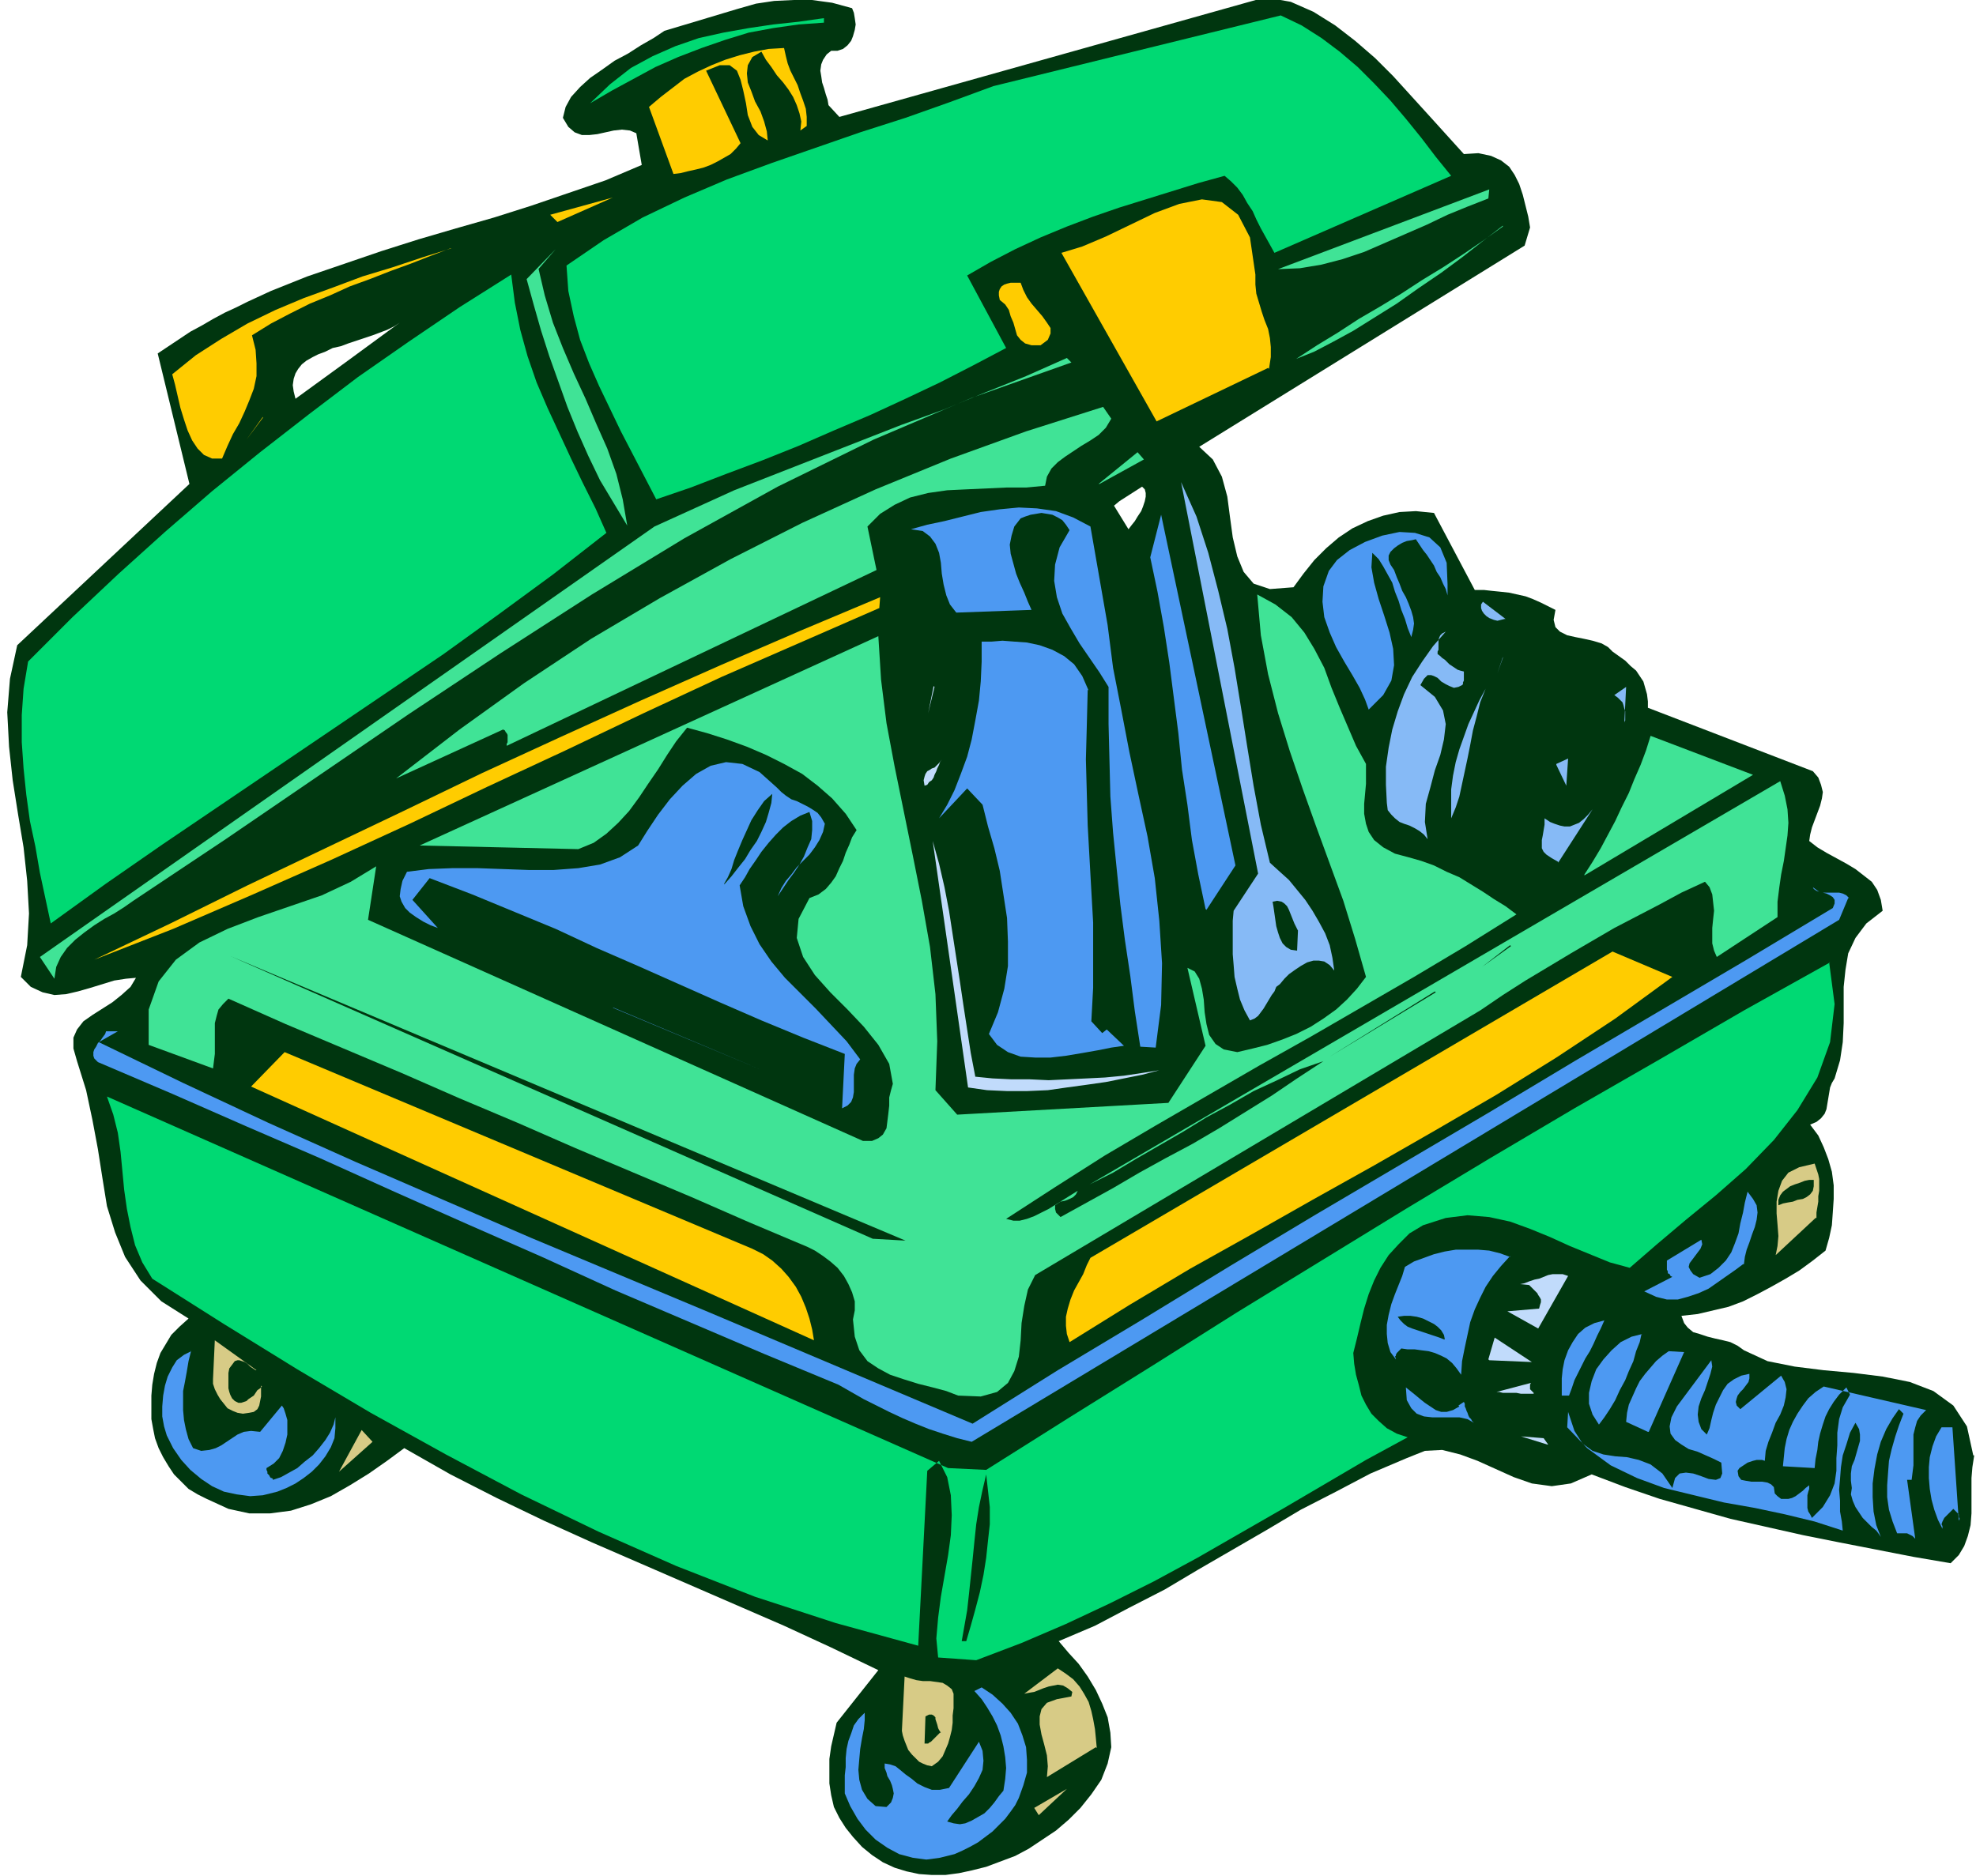
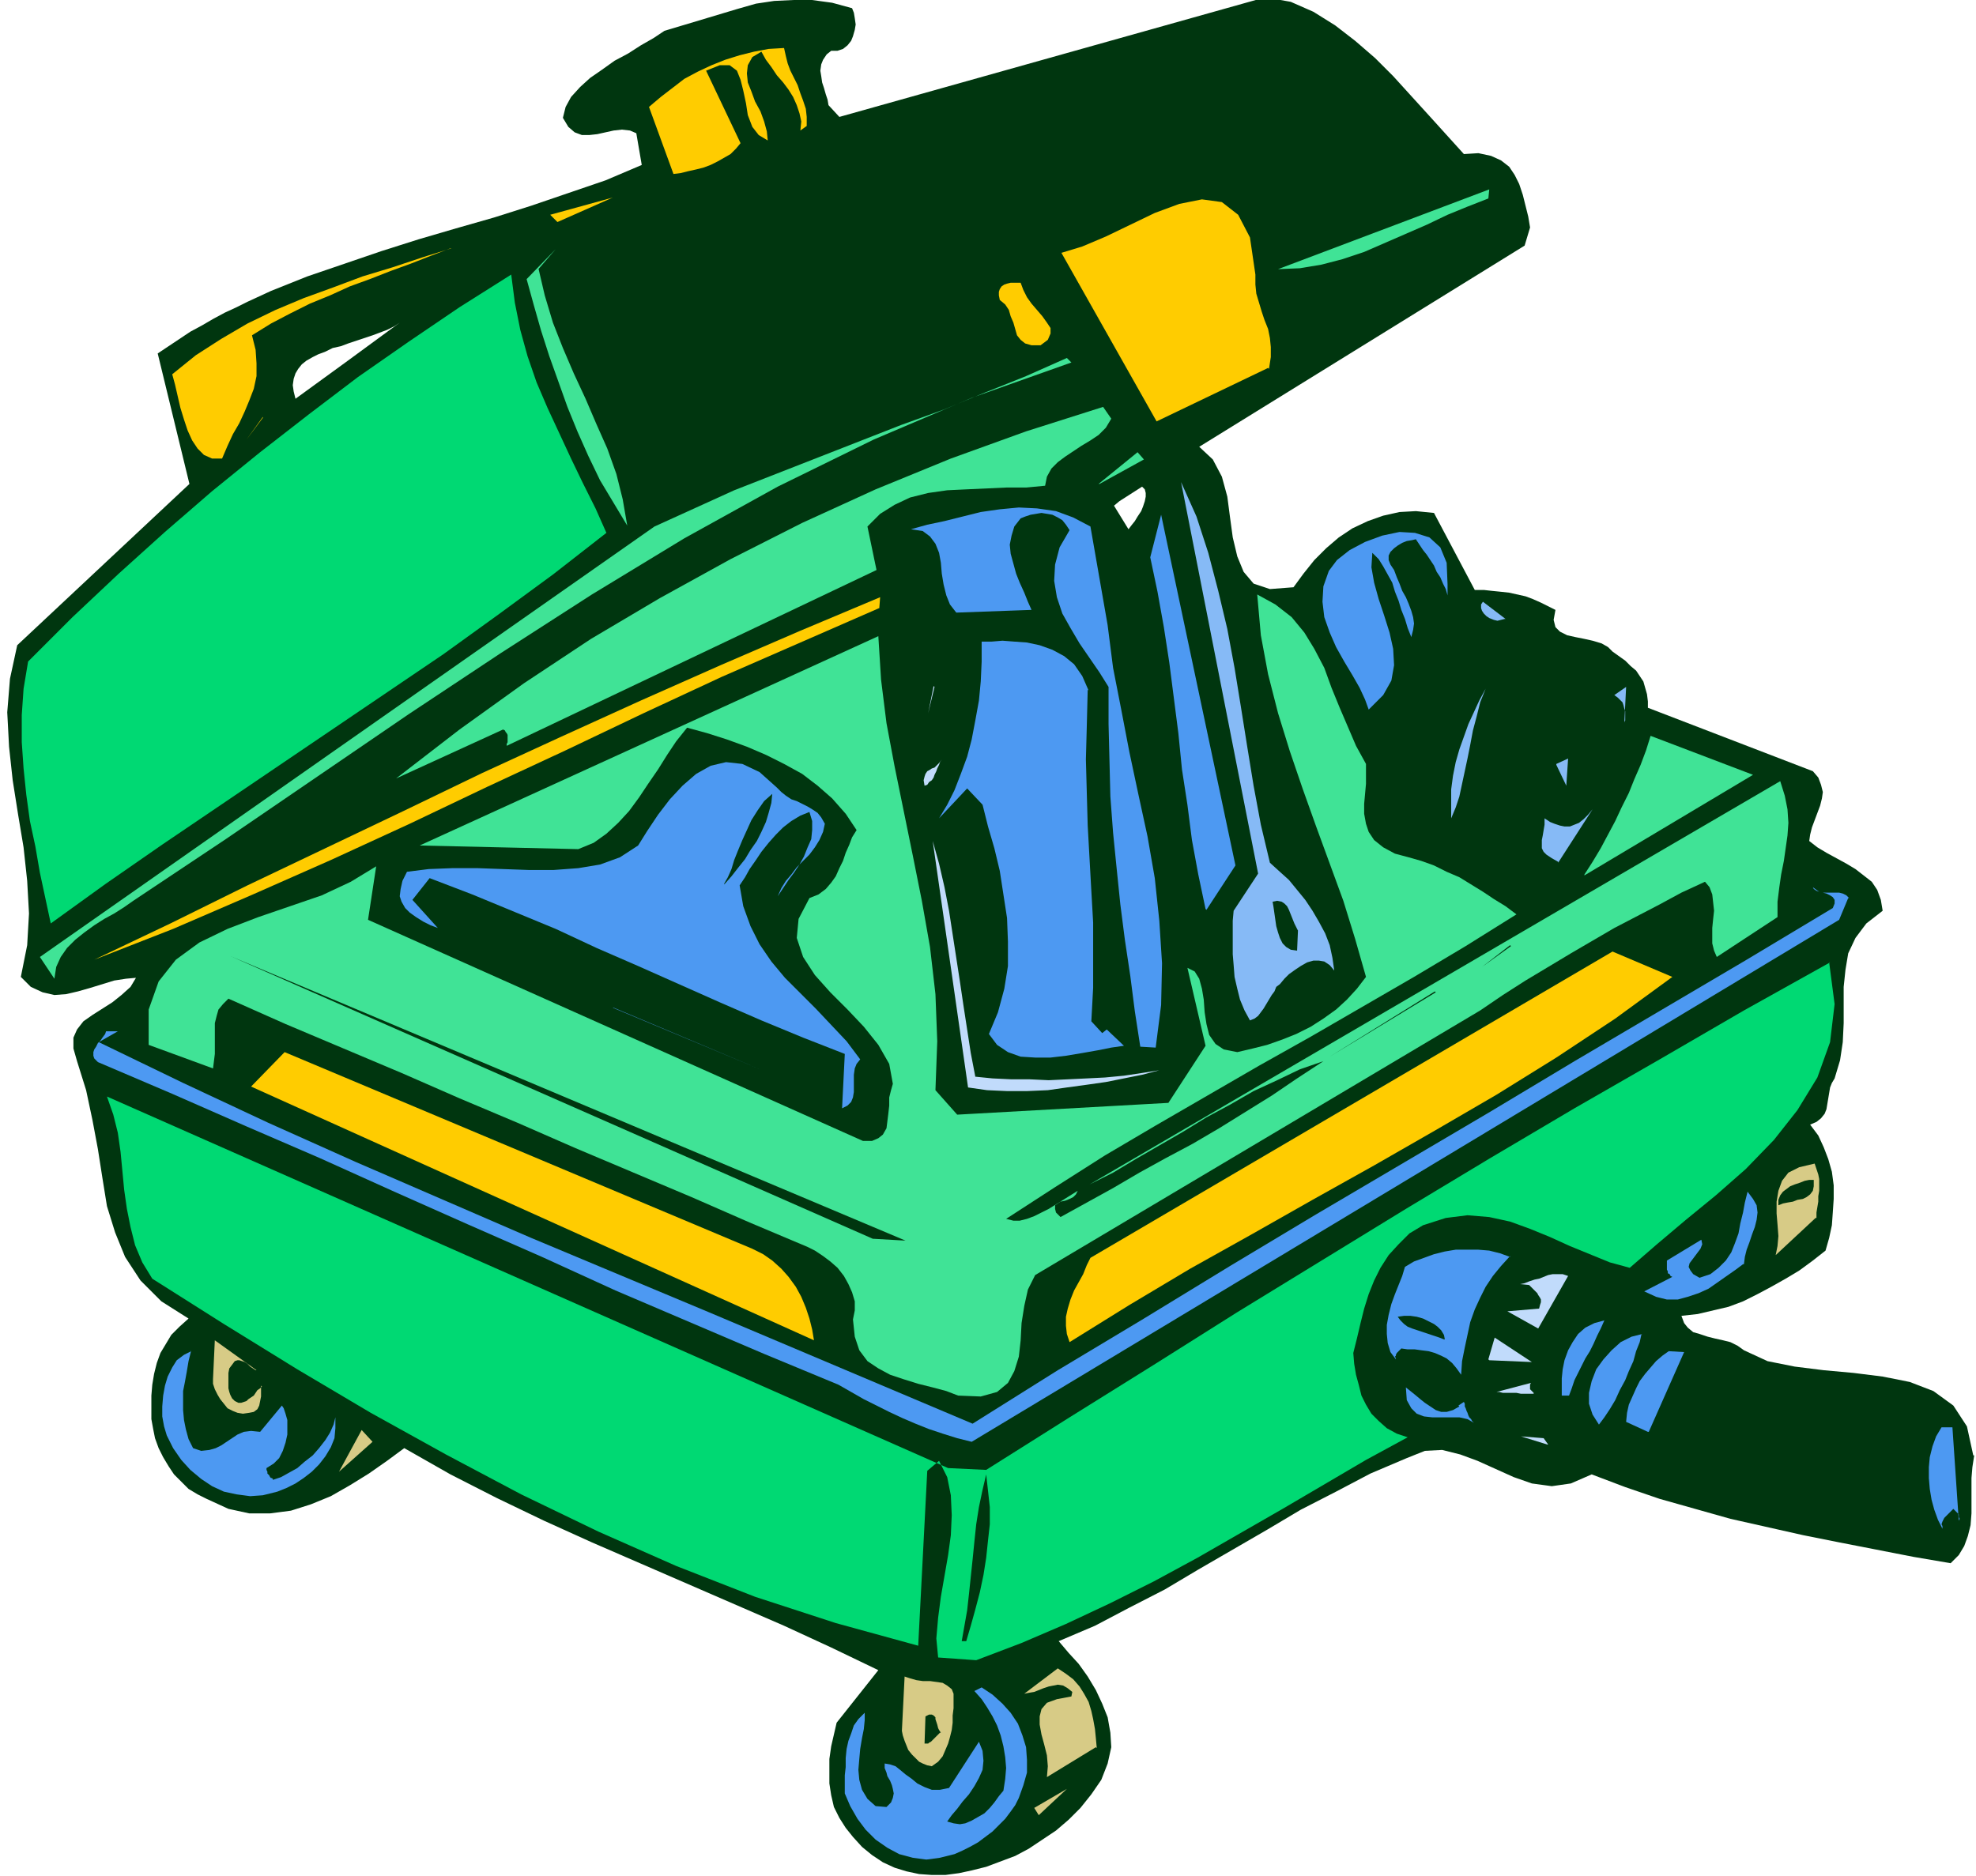
<svg xmlns="http://www.w3.org/2000/svg" fill-rule="evenodd" height="276" preserveAspectRatio="none" stroke-linecap="round" viewBox="0 0 2180 2070" width="290.667">
  <style>.pen1{stroke:none}.brush2{fill:#00360f}.brush3{fill:#00d973}.brush4{fill:#fc0}.brush5{fill:#40e396}.brush6{fill:#86baf6}.brush7{fill:#4d99f2}.brush8{fill:#c1dbfb}.brush9{fill:#d7cb86}</style>
  <path class="pen1 brush2" fill-rule="nonzero" d="m2177 1606-7-32-15-23-22-16-26-10-30-6-32-4-33-3-32-4-30-6-26-12-7-5-8-4-8-2-9-2-8-2-9-3-7-2-6-5-4-5-3-8 18-2 17-4 17-4 16-6 16-8 15-8 16-9 15-9 15-11 14-11 4-14 3-14 1-14 1-15v-15l-2-15-4-14-5-13-6-13-9-12 7-3 5-4 4-5 2-5 1-6 1-6 1-6 1-6 2-5 3-5 6-20 3-20 1-21v-40l2-19 3-18 8-17 12-16 18-14-2-12-4-11-6-9-9-7-9-7-10-6-11-6-11-6-10-6-9-7 1-7 2-8 3-8 3-8 3-8 2-8 1-7-2-8-3-8-6-7-182-70v-7l-1-8-2-7-2-7-4-6-4-6-6-5-6-6-7-5-7-5-5-5-7-4-10-3-9-2-10-2-9-2-8-4-5-5-2-8 2-11-8-4-8-4-9-4-8-3-9-2-9-2-9-1-10-1-9-1h-10l-45-85-20-2-18 1-18 4-17 6-17 8-15 10-14 12-13 13-12 15-11 15-26 2-18-6-11-13-7-17-5-21-3-22-3-23-6-22-10-19-15-14 359-222 6-20-2-12-3-12-3-12-4-12-5-10-6-9-9-7-11-5-14-3-16 1-19-21-19-21-20-22-20-22-20-20-22-19-22-17-24-15-25-11-28-5-470 132-12-13-1-6-2-6-2-7-2-6-1-7-1-6 1-7 2-5 4-6 5-4h7l6-2 5-4 4-5 2-5 2-7 1-6-1-7-1-6-2-5-22-6-22-3h-21l-21 1-20 3-21 6-20 6-20 6-20 6-20 6-12 8-14 8-14 9-15 8-14 10-13 9-11 10-10 11-6 11-3 12 6 10 7 6 8 3h8l9-1 9-2 9-2 9-1 9 1 7 3 6 35-40 17-41 14-41 14-41 13-42 12-41 12-41 13-41 14-41 14-40 16 60 67 8-4 9-2 8-3 9-3 9-3 9-3 8-3 8-3 8-4 6-4-60 44 854 153 25-16 3 3 1 4v4l-1 5-2 6-2 5-4 6-3 5-4 5-3 4-16-26 6-5-854-153-55 40-2-8-1-7 1-7 2-6 3-5 4-5 5-4 7-4 6-3 8-3-60-67-13 6-13 6-12 6-13 6-13 7-12 7-13 7-12 8-12 8-12 8 35 144L19 712l-8 37-3 37 2 38 4 37 6 38 6 36 4 37 2 36-2 35-7 35 11 11 13 6 13 3 13-1 13-3 14-4 13-4 13-4 13-2 11-1-6 10-10 9-10 8-11 7-11 7-10 7-7 9-4 9v12l4 14 10 32 7 33 6 32 5 32 5 31 9 29 11 27 17 26 23 23 30 19-10 9-9 9-6 10-6 10-4 11-3 12-2 12-1 12v26l2 11 2 10 4 11 5 10 6 10 6 9 8 8 8 8 10 6 10 5 24 11 23 5h23l23-3 22-7 22-9 21-12 21-13 20-14 19-14 51 29 51 26 52 25 53 24 53 23 53 23 53 23 53 23 52 24 52 25-46 58-3 13-3 13-2 14v27l2 13 3 13 6 12 7 11 8 10 10 11 11 9 12 8 13 6 13 4 14 3 14 1h15l15-2 14-3 16-4 16-6 16-6 15-8 15-10 15-10 14-12 13-13 12-15 11-16 7-18 4-18-1-16-3-17-6-15-7-15-9-15-10-14-11-12-11-13 40-17 38-20 39-20 37-22 38-22 38-22 37-22 39-20 38-20 40-17 20-8 19-1 20 5 19 7 20 9 20 9 20 7 22 3 21-3 23-10 37 14 38 13 39 11 39 11 40 9 40 9 40 8 41 8 41 8 41 7 9-9 6-10 4-11 3-12 1-13v-39l1-12 2-13z" />
-   <path class="pen1 brush3" fill-rule="nonzero" d="m1601 194-195 85-5-9-5-9-5-9-5-10-4-9-6-9-5-9-6-8-7-7-7-6-29 8-29 9-29 9-29 9-29 10-29 11-29 12-28 13-27 14-26 15 43 80-36 19-37 19-38 18-39 18-40 17-39 17-40 16-40 15-39 15-38 13-13-25-13-25-13-25-12-25-12-25-11-25-10-26-7-26-6-28-2-28 41-28 43-25 46-22 47-20 49-18 49-17 49-17 50-16 48-17 49-18 317-78 23 11 22 14 20 15 20 17 18 18 18 19 17 20 17 21 16 21 17 21zM909 25l-28 2-28 4-27 5-26 8-26 9-26 10-25 11-24 13-24 13-24 14 22-21 23-18 24-13 25-11 26-9 27-6 28-5 27-4 28-3 28-4v5z" />
  <path class="pen1 brush4" fill-rule="nonzero" d="m890 139-7 5 1-10-2-9-3-9-4-9-5-8-6-8-7-8-6-9-6-8-5-9-10 6-5 9-1 9 1 10 4 10 4 11 6 11 4 11 3 11 1 10-10-6-7-9-5-13-2-13-3-14-3-12-4-10-8-6h-11l-15 6 38 80-5 6-6 6-7 4-7 4-8 4-8 3-8 2-9 2-8 2-8 1-27-74 13-11 13-10 13-10 15-8 15-7 15-6 16-5 16-4 16-3 17-1 2 9 2 8 3 8 4 8 4 8 3 9 3 8 3 9 1 9v10z" />
  <path class="pen1 brush5" fill-rule="nonzero" d="m1642 219-23 9-22 9-23 11-23 10-23 10-23 10-24 8-23 6-24 4-24 1 233-88-1 10z" />
  <path class="pen1 brush4" fill-rule="nonzero" d="m1399 406-123 59-105-186 23-7 26-11 27-13 27-13 27-10 25-5 22 3 18 14 13 25 6 41v11l1 10 3 10 3 10 3 9 4 10 2 10 1 10v11l-2 13z" />
-   <path class="pen1 brush5" fill-rule="nonzero" d="m1658 249-22 17-23 18-23 17-25 17-24 17-24 15-24 15-22 12-21 11-20 8 23-15 23-14 23-15 24-14 23-14 23-15 23-14 23-15 22-15 21-15z" />
  <path class="pen1 brush4" fill-rule="nonzero" d="m607 237 69-19-61 27-8-8z" />
  <path class="pen1 brush5" fill-rule="nonzero" d="m594 296 7 30 9 30 11 28 12 28 13 28 12 28 12 27 10 28 7 28 5 29-15-25-15-25-13-27-12-27-11-27-10-28-10-28-9-28-8-28-8-29 32-33-19 22z" />
  <path class="pen1 brush4" fill-rule="nonzero" d="m497 274-21 8-23 9-22 8-23 9-22 8-22 10-22 9-22 11-21 11-21 13 4 16 1 15v14l-3 14-5 13-5 12-6 13-7 12-6 13-6 14h-11l-9-4-7-7-6-9-5-11-4-12-4-13-3-13-3-13-3-11 26-21 28-18 29-17 31-15 31-13 33-12 32-12 33-10 33-11 32-10zm629 38 3 8 4 8 5 7 6 7 6 7 5 7 4 6v6l-3 7-8 6h-10l-7-2-5-4-4-5-2-7-2-7-3-7-2-7-4-6-6-5-1-5v-4l1-3 2-3 3-2 3-1 4-1h12z" />
  <path class="pen1 brush3" fill-rule="nonzero" d="m669 588-59 46-60 44-61 44-62 42-62 42-62 42-62 42-62 42-62 43-61 44-6-28-6-28-5-29-6-28-4-29-3-29-2-29v-30l2-29 5-30 49-49 51-48 51-46 52-45 53-43 54-42 54-41 56-39 56-38 57-36 4 31 6 30 8 29 10 29 12 28 13 28 13 28 13 27 14 28 12 27z" />
  <path class="pen1 brush5" fill-rule="nonzero" d="m1182 400-110 39-108 46-106 52-103 57-102 62-101 65-101 67-101 69-101 69-102 68-10 7-11 7-11 6-11 7-11 8-10 8-9 9-7 10-5 11-2 13-16-24 678-475 44-20 44-20 46-18 46-18 46-18 46-18 47-17 46-19 45-18 45-20 5 5z" />
  <path class="pen1 brush5" fill-rule="nonzero" d="m1226 462-6 10-8 8-9 6-10 6-9 6-9 6-8 6-7 7-5 9-2 10-21 2h-22l-22 1-22 1-21 1-21 3-20 5-17 8-16 10-14 14 10 48-408 194v-2l1-2v-8l-1-2-1-1-1-2-2-1-118 54 70-54 71-51 74-49 76-45 78-43 79-40 81-37 83-34 83-30 85-27 9 13zm-14 72 43-35 7 8-49 27z" />
  <path class="pen1 brush4" fill-rule="nonzero" d="m290 460-18 25 18-24z" />
  <path class="pen1 brush6" fill-rule="nonzero" d="m1401 952 11 10 10 9 9 11 9 11 8 12 7 12 7 13 5 13 3 14 2 14-5-6-6-4-6-1h-6l-7 2-7 4-6 4-7 5-5 5-5 6-4 3-2 5-3 4-3 5-3 5-3 5-3 4-3 4-4 3-5 2-6-11-5-12-3-12-3-13-1-13-1-12v-37l1-11 27-41-85-432 17 38 13 40 11 42 10 42 8 43 7 43 7 44 7 43 8 43 10 42z" />
  <path class="pen1 brush7" fill-rule="nonzero" d="m1222 690 6 47 9 46 9 47 10 47 10 46 8 46 5 47 3 47-1 46-6 47-17-1-6-39-5-39-6-40-5-39-4-39-4-40-3-40-1-40-1-40v-41l-10-16-11-16-11-16-10-17-9-16-6-18-3-18 1-18 5-19 11-19-4-6-4-5-5-3-6-3-6-1-6-1-6 1-6 1-6 2-5 2-7 9-3 10-2 10 1 10 3 11 3 11 4 10 5 11 4 10 4 9-83 3-7-9-4-10-3-12-2-12-1-12-2-11-4-10-6-8-8-6-13-2 18-5 19-4 20-5 20-5 21-3 21-2 20 1 21 3 19 7 19 10 19 109zm108 313-8-38-7-38-5-39-6-39-4-40-5-39-5-39-6-39-7-39-8-38 12-47 82 387-32 49zm267-359v13l-2-7-3-6-3-7-4-6-3-7-4-6-4-6-4-5-4-6-4-6-4 1-6 1-5 2-5 3-4 3-4 4-2 4v5l2 5 4 6 3 8 3 7 3 8 4 7 3 7 3 8 2 7 1 7-1 7-2 8-4-10-3-10-4-10-3-10-4-10-3-10-5-9-5-9-5-8-7-7-1 16 3 17 5 18 6 18 6 19 4 18 1 18-3 17-9 16-16 16-4-11-6-13-8-14-9-15-9-16-7-16-6-17-2-17 1-17 6-17 9-12 14-11 17-9 19-7 19-4 17 1 16 5 12 11 7 17 1 24z" />
  <path class="pen1 brush8" fill-rule="nonzero" d="m986 600 12 121-12-121z" />
  <path class="pen1 brush6" fill-rule="nonzero" d="m1660 683-4 1-4 1-4-1-5-2-3-2-3-3-2-3-1-3v-4l2-3 25 19z" />
  <path class="pen1 brush5" fill-rule="nonzero" d="M1507 842v23l-1 11-1 11v11l2 11 3 9 6 9 10 8 13 7 15 4 14 4 14 5 14 7 14 6 13 8 13 8 12 8 13 8 12 9-56 35-57 34-57 33-57 33-57 32-57 33-57 33-56 33-55 35-54 35 8 2h7l8-2 8-3 8-4 8-4 8-5 8-5 8-5 8-5-2 4-3 3-4 2-5 2-5 1-3 2-3 2v4l1 4 5 5 29-16 29-16 29-17 29-16 30-16 29-17 29-18 29-18 28-19 29-19-26 9-25 12-26 12-26 15-26 14-26 16-26 15-26 15-25 15-26 13 762-445 5 16 3 15 1 15-1 14-2 14-2 14-3 15-2 14-2 16v17l-67 44-3-7-2-8v-17l1-10 1-9-1-9-1-9-3-8-5-6-26 12-24 13-25 13-25 13-24 14-24 14-25 15-25 15-25 16-25 17-491 292-8 16-4 18-3 19-1 19-2 18-5 16-7 13-12 10-18 5-25-1-13-5-15-4-16-4-16-5-15-5-13-7-12-8-9-12-5-15-2-19 2-10v-10l-3-10-4-9-5-9-7-9-8-7-8-6-9-6-8-4-64-27-64-28-64-27-64-27-64-28-64-27-64-28-64-27-64-27-63-28-6 6-5 6-2 7-2 8v34l-1 8-1 8-71-26v-39l11-31 19-24 26-19 31-15 34-13 35-12 35-12 32-15 28-17-9 59 546 244h10l7-3 5-4 4-7 1-8 1-8 1-9v-9l2-8 2-7-4-22-12-21-16-20-18-19-19-19-17-19-13-20-7-21 2-21 12-23 10-4 8-6 6-7 5-7 4-9 4-8 3-9 4-9 3-8 5-8-12-18-15-17-16-14-17-13-20-11-20-10-21-9-22-8-22-7-22-6-12 15-10 15-10 16-11 16-10 15-11 15-12 13-13 12-14 10-17 7-175-4 506-231 3 48 6 48 9 48 10 49 10 49 10 50 9 51 6 52 2 52-2 54 24 27 233-13 41-63-20-86 8 4 5 8 3 11 2 12 1 14 2 13 3 12 7 10 9 6 15 3 17-4 16-4 17-6 15-6 16-8 14-9 14-10 12-11 11-12 10-13-12-42-13-42-15-41-15-41-15-42-14-41-13-42-11-43-8-43-4-45 20 11 18 14 14 17 11 18 11 21 8 22 9 22 9 21 9 21 11 20z" />
  <path class="pen1 brush4" fill-rule="nonzero" d="m970 671-87 38-87 38-86 40-86 41-86 40-86 41-87 40-86 38-88 38-87 34 84-40 85-42 86-41 86-41 87-42 87-40 88-40 88-39 88-38 88-37-1 13z" />
-   <path class="pen1 brush6" fill-rule="nonzero" d="m1585 721 4 3 2 2 3 2 3 3 2 2 3 2 3 2 3 2 3 1 4 1v10l-1 2v2l-1 1-2 1-2 1-5 1-5-2-4-2-5-3-4-4-4-2-3-1h-4l-4 4-4 7 16 13 9 15 3 15-2 17-4 17-6 17-5 19-5 18-1 20 3 19-4-5-5-4-5-3-6-3-6-2-5-2-5-4-4-4-4-5-1-8-1-20v-20l3-21 4-20 6-20 7-19 9-19 11-17 12-17 14-16-4 2-2 2-1 2-1 3v11l-1 2v3zm73 4-6 18 6-17z" />
  <path class="pen1 brush7" fill-rule="nonzero" d="m1200 761-1 40-1 37 1 37 1 36 2 36 2 36 2 35v72l-2 37 12 13 5-4 19 18-14 2-15 3-17 3-18 3-17 2h-17l-16-1-14-5-12-8-9-12 10-24 7-26 4-25v-27l-1-26-4-26-4-26-6-25-7-24-6-24-17-18-31 33 9-15 8-16 7-18 7-19 5-19 4-21 4-22 2-21 1-22v-22h11l12-1 13 1 14 1 14 3 14 5 13 7 11 9 9 13 7 16z" />
  <path class="pen1 brush6" fill-rule="nonzero" d="m1792 797 1-2v-10l-1-3-1-4-1-3-3-3-2-2-4-3 13-9-2 40zm-191 105v-31l2-15 3-15 4-14 5-14 5-14 6-13 6-13 7-13-6 15-4 16-4 15-3 16-3 15-3 14-3 14-3 14-4 12-5 12z" />
  <path class="pen1 brush8" fill-rule="nonzero" d="m1030 757-6 30 7-29z" />
  <path class="pen1 brush5" fill-rule="nonzero" d="m1748 965 9-14 9-15 8-15 8-15 7-15 8-16 6-15 7-16 6-16 5-16 113 43-186 111z" />
  <path class="pen1 brush6" fill-rule="nonzero" d="m1717 843 13-6-2 30-11-23z" />
  <path class="pen1 brush8" fill-rule="nonzero" d="m1020 867-1-6 1-4 1-3 2-3 2-1 3-2 3-1 2-2 3-3 3-4-2 3-1 3-2 4-1 3-2 4-1 3-2 3-3 2-2 3-3 1z" />
  <path class="pen1 brush7" fill-rule="nonzero" d="m910 909-2 9-4 9-5 8-6 8-7 7-7 7-6 8-6 7-5 8-4 9 6-9 6-9 6-8 6-9 5-9 4-10 4-9 1-10v-10l-3-10-10 4-10 6-9 7-8 8-8 9-8 10-6 9-7 10-5 9-6 9 4 23 8 22 10 20 13 19 15 18 17 17 17 17 17 18 17 18 15 20-4 5-2 5-1 7v19l-1 6-2 5-4 4-6 3 3-60-46-18-46-19-46-20-45-20-45-20-46-20-45-21-46-19-46-19-47-18-19 24 28 31-8-3-8-4-8-5-7-5-5-5-4-7-2-6 1-8 2-9 5-10 24-3 26-1h28l28 1 28 1h28l27-2 24-4 22-8 20-13 10-16 12-18 13-17 14-15 15-13 16-9 17-4 18 2 19 9 19 17 5 5 5 4 6 4 6 2 6 3 6 3 5 3 6 4 4 5 4 7z" />
  <path class="pen1 brush6" fill-rule="nonzero" d="m1719 951-7-4-6-4-3-3-2-4v-9l1-5 1-6 1-6v-7l6 4 5 2 6 2 5 1h6l5-2 5-2 5-4 5-5 5-6-38 59z" />
  <path class="pen1 brush2" fill-rule="nonzero" d="m799 975 4-7 4-9 3-10 4-10 5-12 5-11 5-11 7-11 7-10 9-8-1 10-3 11-3 10-5 11-5 10-7 10-6 10-8 10-7 9-8 9z" />
  <path class="pen1 brush6" fill-rule="nonzero" d="m1612 938 17 9-17-9z" />
  <path class="pen1 brush8" fill-rule="nonzero" d="m1075 1188 20 2 21 1h20l21 1 21-1 21-1 20-1 21-2 20-3 19-3-19 5-20 4-20 4-21 3-22 3-21 3-23 1h-22l-22-1-21-3-39-272 7 25 6 26 5 26 4 26 4 26 4 26 4 27 4 26 4 26 5 26z" />
  <path class="pen1 brush6" fill-rule="nonzero" d="m1651 960 29 12-29-12z" />
  <path class="pen1 brush7" fill-rule="nonzero" d="m2039 991-10 24-957 576-16-4-16-5-15-5-15-6-14-6-15-7-14-7-14-7-14-8-14-8-82-34-82-35-82-35-81-37-82-36-81-36-82-37-81-35-82-36-82-35-4-4-1-3v-4l1-3 2-3 2-4 3-3 2-3 3-4 1-3h13l-21 12 93 45 94 44 96 43 97 42 97 42 98 41 98 41 97 41 97 41 97 41 94-59 95-57 95-58 95-57 95-56 95-56 95-57 95-56 95-56 95-57 2-5v-4l-2-3-3-2-4-2-4-1-4-1-3-1-3-2-1-2 4 3 3 2 4 1h18l4 1 4 2 3 3z" />
  <path class="pen1 brush2" fill-rule="nonzero" d="m1432 1026-1 23-7-1-5-3-4-4-3-6-2-6-2-7-1-7-1-7-1-7-1-6 5-1 5 1 3 2 3 3 2 4 2 5 2 5 2 5 2 4 2 4zm234 17-31 24 32-23z" />
  <path class="pen1 brush4" fill-rule="nonzero" d="m1845 1078-63 46-65 43-66 41-67 39-68 39-68 38-67 38-68 38-67 40-66 41-3-9-1-9v-10l2-9 3-10 4-10 5-9 5-9 4-10 4-8 576-338 66 28z" />
  <path class="pen1 brush3" fill-rule="nonzero" d="m2018 1062 6 46-5 42-14 39-22 36-26 33-31 32-33 29-33 27-32 27-30 26-22-6-22-9-22-9-22-10-22-9-22-8-23-5-24-2-24 3-25 8-15 9-12 12-11 12-9 14-7 14-6 15-5 16-4 16-4 17-4 16 1 12 2 12 3 11 3 12 5 10 6 10 8 8 9 8 11 6 12 4-46 25-46 27-46 27-47 27-47 27-48 26-48 24-49 23-49 21-50 19-42-3-2-21 2-23 3-23 4-23 4-23 3-22 1-22-1-22-4-20-9-18-13 11-10 193-91-25-89-29-87-34-86-38-85-41-83-44-83-46-81-48-81-50-79-50-11-18-8-19-5-20-4-20-3-21-2-21-2-21-3-21-5-20-7-20 928 410 42 2 92-58 93-58 92-58 93-57 93-57 93-56 93-55 94-54 93-54 95-53z" />
  <path class="pen1 brush2" fill-rule="nonzero" d="m1583 1094-116 72 117-71zm-620 273-709-312 745 314-35-2z" />
  <path class="pen1 brush7" fill-rule="nonzero" d="m613 1086 22 6-22-6zm63 26 165 69-164-69z" />
  <path class="pen1 brush4" fill-rule="nonzero" d="m830 1378 12 6 10 7 10 9 8 9 8 11 6 11 5 12 4 12 3 12 2 12-621-280 37-38 516 217z" />
  <path class="pen1 brush9" fill-rule="nonzero" d="m2003 1344-44 41 2-10 1-11-1-13-1-12v-13l2-12 4-11 7-9 12-6 17-4 2 6 2 6 1 5v13l-1 6v6l-1 6-1 6v6z" />
  <path class="pen1 brush2" fill-rule="nonzero" d="M2001 1301v8l-1 5-3 4-4 3-4 2-6 1-5 2-6 1-5 1-5 2v-6l2-5 3-4 4-3 4-3 5-2 6-2 5-2 5-1h5z" />
  <path class="pen1 brush7" fill-rule="nonzero" d="m1923 1395-8 6-10 7-10 7-10 7-11 5-12 4-11 3h-12l-12-3-13-6 31-16-2-1-1-2-2-1v-2l-1-2v-10l38-23 1 5-2 5-3 4-3 4-3 4-3 4-1 4 2 4 3 4 7 4 12-4 9-7 8-8 6-9 4-10 4-11 2-11 3-12 2-11 3-12 6 8 4 7 1 8-1 8-2 8-3 8-3 9-3 8-2 8-1 8zm-257-9-10 11-9 11-8 12-6 12-6 13-5 14-3 14-3 14-3 15-1 15-5-7-5-6-6-5-6-3-7-3-7-2-8-1-7-1h-8l-7-1-1 1-1 1-1 1-1 1-1 1-1 2v1l-1 1 1 2v1l-6-8-3-10-1-10v-10l2-11 3-12 4-11 4-10 4-10 3-10 10-6 11-4 11-4 12-3 12-2h25l12 1 12 3 11 4z" />
  <path class="pen1 brush8" fill-rule="nonzero" d="m1697 1466-34-19 35-3 1-4 1-3v-3l-1-2-2-3-1-2-2-2-3-3-2-2-2-2-10-1 5-1 5-2 6-2 5-1 5-2 5-2 5-1h11l6 2-33 58z" />
  <path class="pen1 brush7" fill-rule="nonzero" d="m1770 1457-4 9-4 8-4 9-4 8-5 8-4 8-4 8-4 8-3 9-3 8h-8v-19l1-10 2-10 4-11 5-9 6-9 8-7 10-5 11-3z" />
  <path class="pen1 brush2" fill-rule="nonzero" d="m1593 1478-5-2-6-2-6-2-6-2-6-2-6-2-5-2-4-3-4-4-3-4 7-1h7l7 1 7 2 6 3 6 3 4 3 4 4 3 5 1 5z" />
  <path class="pen1 brush7" fill-rule="nonzero" d="m1811 1472-2 9-4 10-3 11-5 11-4 10-6 11-5 11-6 10-6 9-6 8-7-11-4-12v-12l3-13 5-13 8-11 9-10 10-9 12-6 12-3z" />
  <path class="pen1 brush8" fill-rule="nonzero" d="m1642 1500 7-24 41 27-47-2z" />
  <path class="pen1 brush7" fill-rule="nonzero" d="m1818 1580-24-11 1-10 2-9 4-9 4-9 4-8 6-8 6-7 6-7 7-6 7-5 17 1-39 88z" />
-   <path class="pen1 brush7" fill-rule="nonzero" d="m1883 1583 3-7 2-9 2-8 3-9 4-8 4-8 5-7 7-5 8-4 9-2v5l-1 4-3 4-3 4-3 3-3 4-1 3-1 4 1 4 4 4 45-37 4 7 2 8-1 9-2 9-4 10-5 9-4 11-4 10-3 10-1 11-3-1h-6l-4 1-3 1-3 1-3 2-3 2-3 2-2 3 1 6 3 4 5 1 6 1h12l6 1 4 2 3 3 1 7 3 3 4 3h8l4-1 4-2 4-3 4-3 3-3 4-3v4l-1 3-1 4v14l1 4 2 3 2 4 12-12 8-13 5-13 2-14v-14l1-14v-14l2-15 4-13 8-14-4-8-8 8-6 8-5 8-4 8-3 9-3 10-2 9-1 9-2 10-1 10-35-2 1-10 1-10 2-10 3-10 4-9 5-9 6-9 6-8 8-7 9-6 113 26-6 6-4 6-2 7-2 8v34l-1 8-1 8h-5l9 65-2-2-1-1-2-1-2-1-2-1h-11l-5-13-4-13-2-14v-13l1-14 1-13 3-13 4-14 4-12 5-13-5-5-7 10-7 12-6 14-4 14-3 16-2 16v15l1 16 3 15 5 13-2-3-3-4-5-4-5-5-5-5-4-6-4-6-3-7-2-7 1-7-1-8v-8l1-8 3-7 2-7 2-7 2-7v-7l-1-6-4-7-6 11-4 13-4 12-2 13-1 13-1 12 1 12v12l2 11 1 10-31-10-33-8-33-7-34-6-33-8-33-8-30-11-29-14-26-19-22-23 1-17 7 21 9 14 11 8 12 4 13 2 13 1 13 3 13 5 13 10 11 16 3-11 5-5 7-1 8 1 9 3 8 3 8 1 5-2 2-5-1-12-8-4-9-4-9-4-10-3-8-5-7-5-5-7-1-8 2-10 6-12 38-51 1 7-2 8-3 9-3 9-4 9-3 9-1 9 1 8 3 8 7 7z" />
  <path class="pen1 brush8" fill-rule="nonzero" d="M1693 1538h-15l-5-1h-15l-4-1h-3l38-10-1 2v5l1 1 1 1 1 1 1 1v1h1z" />
  <path class="pen1 brush7" fill-rule="nonzero" d="m1609 1551 6-4 1 2v3l1 2 1 3 1 2 1 3 1 2 2 2 1 2 2 2-7-4-9-2h-30l-9-1-8-3-6-6-5-9-1-14 5 4 5 4 6 5 5 4 6 4 6 4 6 2h6l7-2 7-4zm552 127 1-2-1-2v-3l-1-1-1-1-1-1-1-1-1-1-1-1-2 2-2 2-2 2-2 2-2 2-1 2-1 2-1 3 1 2v3l-5-10-4-11-3-11-2-12-1-12v-12l1-11 3-12 4-11 6-10h12l7 103z" />
  <path class="pen1 brush9" fill-rule="nonzero" d="m282 1512-3-2-3-2-3-3-3-2-3-1-3-1h-2l-3 1-3 4-3 4-1 5v17l1 4 1 3 2 4 3 3 4 2h3l3-1 3-1 2-2 3-2 3-2 2-3 2-3 3-2 2-2-1-1v12l-1 5-1 5-2 4-4 3-5 1-7 1-6-1-5-2-6-3-4-5-4-5-3-5-3-6-2-6v-5l2-43 46 33z" />
  <path class="pen1 brush7" fill-rule="nonzero" d="m211 1490-3 12-2 12-2 11-2 10v21l1 11 2 10 3 11 5 10 9 3 9-1 7-2 6-3 6-4 6-4 6-4 7-3 8-1 10 1 24-29 2 3 2 6 2 7v16l-2 9-3 9-4 8-6 6-8 5v2l1 2v2l1 1 1 1 1 2 1 1h1l1 1v1l9-3 9-5 9-5 8-7 9-7 7-8 7-9 5-8 4-9 2-8v12l-1 11-4 10-6 10-7 9-8 8-9 7-9 6-10 5-10 4-16 4-14 1-15-2-14-3-13-6-12-8-12-10-10-11-9-13-7-14-3-10-2-11v-11l1-12 2-11 3-10 5-10 5-8 8-6 8-4z" />
  <path class="pen1 brush8" fill-rule="nonzero" d="m1707 1594-29-9 25 2 5 7z" />
  <path class="pen1 brush9" fill-rule="nonzero" d="m374 1624 25-46 12 13-37 33z" />
  <path class="pen1 brush2" fill-rule="nonzero" d="M1065 1811h-4l3-17 3-17 2-18 2-19 2-19 2-20 2-19 3-19 4-19 4-17 2 18 2 18v19l-2 18-2 19-3 19-4 19-5 19-5 18-5 17z" />
  <path class="pen1 brush9" fill-rule="nonzero" d="m1209 1928-54 33 1-12-1-12-3-12-3-11-2-11v-9l2-8 6-7 11-4 16-3 1-5-5-4-5-3-6-1-5 1-5 1-6 2-5 2-5 2-6 1-5 1 37-28 9 6 8 6 7 8 5 8 5 9 3 10 2 9 2 11 1 10 1 11zm-157-51v8l-1 8v8l-1 8-2 8-2 7-3 7-3 7-5 6-7 5-5-1-5-2-4-2-4-4-4-4-4-5-2-5-2-5-2-6-1-5 3-60 6 2 7 2 7 1h8l7 1 7 1 5 3 5 4 2 5v9z" />
  <path class="pen1 brush7" fill-rule="nonzero" d="m1124 1984-4 8-5 7-6 8-7 7-7 7-8 6-8 6-9 5-8 4-9 4-16 4-15 2-15-2-15-4-13-7-13-9-11-11-9-12-8-14-6-14v-20l1-9v-10l1-10 2-9 3-8 3-9 5-7 7-7v8l-1 10-2 10-2 12-1 11-1 12 1 11 3 11 6 10 9 8 12 1 5-5 2-5 1-5-1-5-1-4-2-5-3-5-1-4-2-5v-5l6 1 6 2 5 4 6 5 7 5 6 5 8 4 8 3h9l10-2 33-51 4 10 1 11-1 10-4 9-5 9-6 9-7 8-6 8-6 7-5 7 7 2 7 1 6-1 7-3 7-4 7-4 6-6 5-6 5-7 5-6 2-13 1-12-1-12-2-12-3-12-4-11-5-10-6-10-6-9-8-9 8-4 12 8 11 10 9 10 8 12 5 13 4 13 1 14v14l-4 14-5 14z" />
  <path class="pen1 brush2" fill-rule="nonzero" d="m1037 1912-2 2-1 1-2 2-2 2-2 2-1 1-2 1-1 1h-4l1-30 4-2h3l2 1 2 2v2l1 3 1 3 1 4 1 2 2 3z" />
  <path class="pen1 brush9" fill-rule="nonzero" d="m1141 1995 36-21-31 29-5-8z" />
</svg>